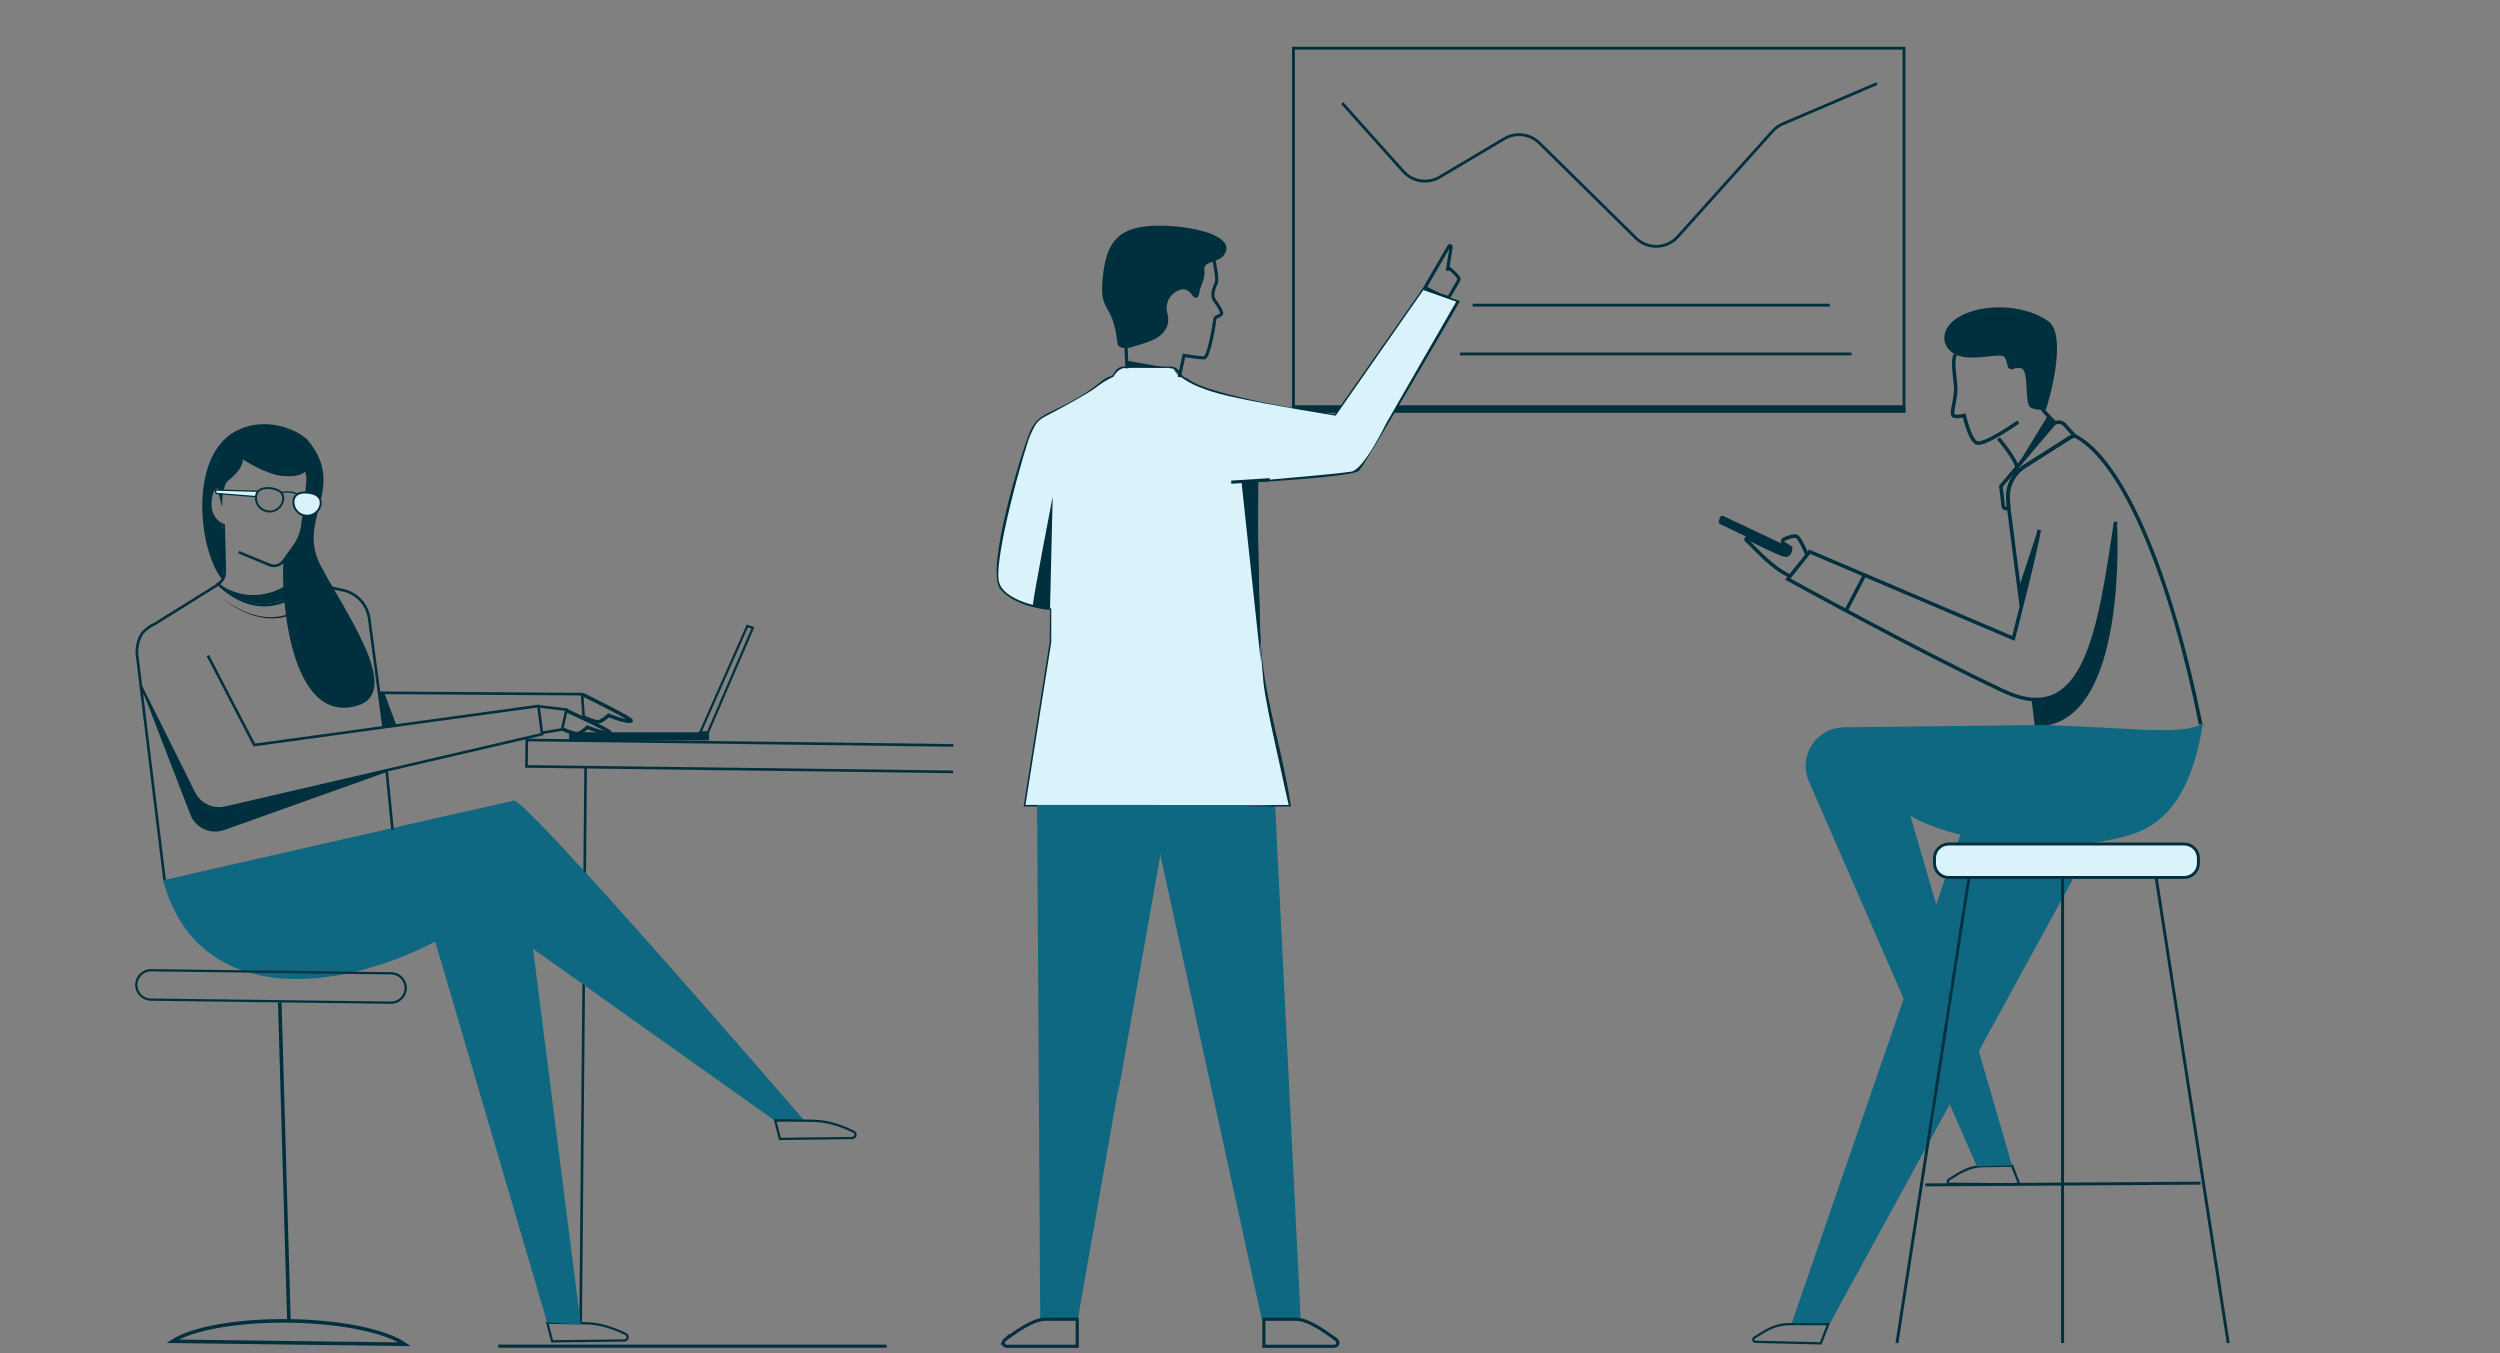
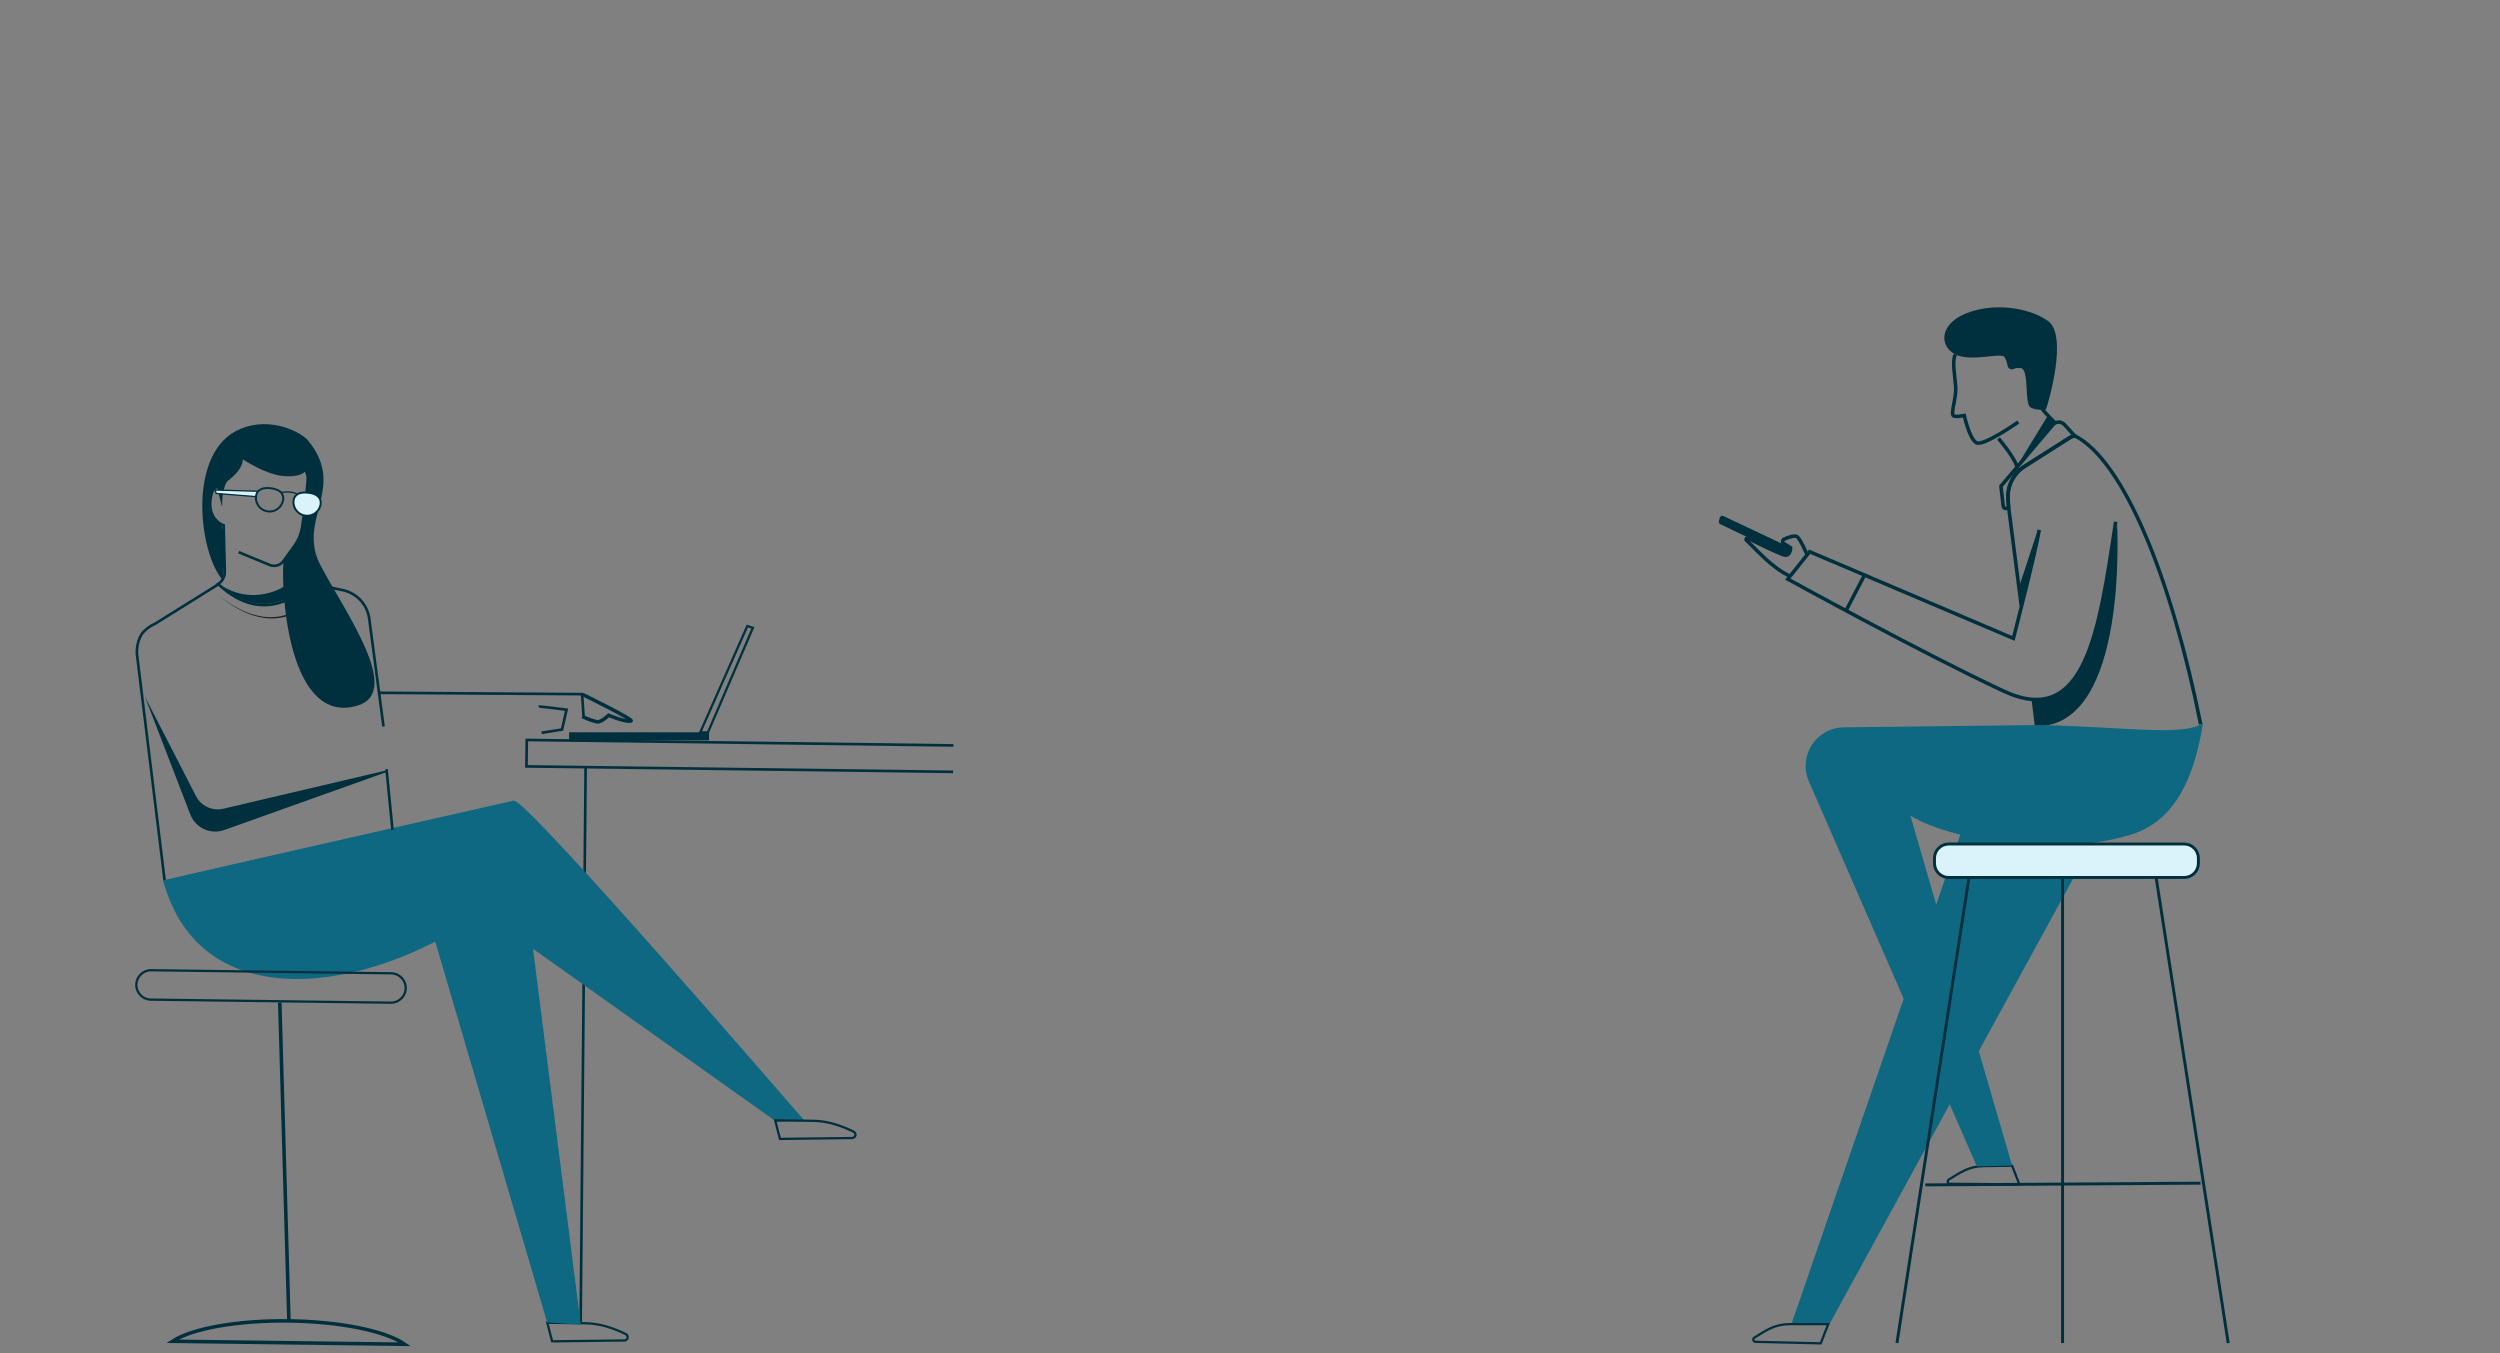
<svg xmlns="http://www.w3.org/2000/svg" width="726" height="393" viewBox="0 0 726 393" fill="none">
  <rect x="0" y="0" width="726" height="393" fill="#808080" stroke="none" />
  <g clip-path="url(#clip0_170_62)">
    <path d="M170.067 222.729L168.621 384.253" stroke="#002F3D" stroke-width="0.769" stroke-miterlimit="10" />
    <path d="M169.231 201.697C169.231 201.697 184.25 209.051 183.255 209.349C181.843 209.86 176.737 207.731 176.737 207.731C176.737 207.731 174.489 209.88 173.329 209.601C171.872 209.265 170.462 208.748 169.132 208.063" stroke="#002F3D" stroke-width="1.034" stroke-miterlimit="10" />
-     <path d="M164.563 206.378C164.563 206.378 178.116 212.512 177.122 212.81C175.709 213.321 170.604 211.186 170.604 211.186C170.604 211.186 168.356 213.334 167.196 213.056C165.738 212.719 164.328 212.202 162.998 211.517" stroke="#002F3D" stroke-width="1.034" stroke-miterlimit="10" />
    <path d="M205.905 212.658H165.266V214.985H205.905V212.658Z" fill="#002F3D" />
    <path d="M203.339 212.717L217.025 181.785L218.63 182.322L205.6 212.658L203.339 212.717Z" stroke="#002F3D" stroke-width="0.663" stroke-miterlimit="10" />
    <path d="M47.817 255.751L39.788 190.107C39.635 188.347 39.946 186.577 40.689 184.975C40.899 184.508 41.174 184.072 41.505 183.682C42.45 182.619 43.615 181.775 44.92 181.209L63.386 169.698" stroke="#002F3D" stroke-width="0.769" stroke-miterlimit="10" />
    <path d="M61.781 142.24C58.95 150.602 64.951 152.571 64.951 152.571L65.276 166.031C65.294 166.854 65.063 167.664 64.612 168.353C64.161 169.042 63.511 169.578 62.749 169.89" stroke="#002F3D" stroke-width="0.769" stroke-miterlimit="10" />
    <path d="M69.314 160.355L78.318 164.068C79.019 164.355 79.795 164.398 80.523 164.19C81.251 163.982 81.887 163.535 82.33 162.921L85.473 158.538C86.843 156.636 87.676 154.401 87.886 152.067V152.067C87.886 152.067 88.994 144.514 89.451 138.805" stroke="#002F3D" stroke-width="0.769" stroke-miterlimit="10" />
    <path d="M83.225 162.139C83.179 164.062 83.729 164.95 84.995 166.382C86.262 167.814 88.072 169.167 89.982 169.353" stroke="#002F3D" stroke-width="0.769" stroke-miterlimit="10" />
    <path d="M63.426 169.671C77.278 182.647 88.682 170.997 90.24 169.193" stroke="#002F3D" stroke-width="0.769" stroke-miterlimit="10" />
    <path d="M81.607 143.016C85.161 142.459 86.315 143.573 86.315 143.573" stroke="#002F3D" stroke-width="0.385" stroke-miterlimit="10" />
    <path d="M89.756 169.346C76.064 182.409 64.56 170.195 64.56 170.195C74.406 176.289 84.597 170.195 85.665 167.218L89.756 169.346Z" fill="#002F3D" />
    <path d="M91.646 173.955C89.731 175.812 87.496 177.308 85.048 178.371C82.577 179.391 79.89 179.781 77.231 179.505C74.603 179.184 72.057 178.376 69.725 177.124L68.001 176.169L66.356 175.075C65.803 174.718 65.272 174.328 64.765 173.908L63.213 172.695L64.792 173.875C65.308 174.282 65.846 174.661 66.403 175.009L68.06 176.063L69.804 176.978C72.131 178.172 74.662 178.916 77.264 179.173C79.858 179.391 82.465 178.958 84.849 177.913C87.211 176.83 89.357 175.327 91.182 173.477L91.646 173.955Z" fill="#231F20" />
    <path d="M276.873 216.47L152.979 214.886L152.88 222.564L276.781 224.149" stroke="#002F3D" stroke-width="0.769" stroke-miterlimit="10" />
    <path d="M47.38 255.704C58.075 253.085 149.207 232.497 149.207 232.497C152.814 231.794 233.502 325.326 233.502 325.326L225.546 325.811L140.129 265.12C107.148 288.473 58.287 296.059 47.38 255.704Z" fill="#0E6881" />
    <path d="M83.901 383.59C99.052 383.782 112.102 386.573 117.552 390.373L50.092 389.504C55.641 385.851 68.73 383.397 83.901 383.59Z" stroke="#002F3D" stroke-width="1.034" stroke-miterlimit="10" />
    <path d="M83.901 383.59L81.249 291.145" stroke="#002F3D" stroke-width="1.034" stroke-miterlimit="10" />
    <path d="M160.333 389.524L158.941 384.127L170.054 384.273C174.072 384.326 178.01 385.599 181.717 387.416C181.917 387.51 182.079 387.669 182.177 387.868C182.274 388.067 182.301 388.292 182.254 388.508C182.206 388.724 182.086 388.918 181.914 389.056C181.741 389.195 181.527 389.271 181.306 389.272L160.333 389.524Z" stroke="#002F3D" stroke-width="0.663" stroke-miterlimit="10" />
    <path d="M226.5 330.737L225.108 325.346L236.215 325.485C240.239 325.538 244.171 326.811 247.884 328.634C248.081 328.731 248.24 328.891 248.335 329.089C248.429 329.287 248.455 329.511 248.406 329.725C248.358 329.939 248.239 330.13 248.069 330.268C247.898 330.406 247.686 330.482 247.467 330.484L226.5 330.737Z" stroke="#002F3D" stroke-width="0.663" stroke-miterlimit="10" />
    <path d="M124.103 265.67L158.901 384.041L168.655 384.711L149.346 232.623L47.38 255.704L124.103 265.67Z" fill="#0E6881" />
    <path d="M43.803 290.29L113.493 291.178C115.851 291.208 117.787 289.322 117.817 286.965C117.847 284.609 115.96 282.675 113.601 282.644L43.912 281.757C41.554 281.726 39.618 283.612 39.588 285.969C39.558 288.325 41.445 290.26 43.803 290.29Z" stroke="#002F3D" stroke-width="0.663" stroke-miterlimit="10" />
    <path d="M89.756 169.346L99.517 171.375C101.492 171.785 103.292 172.796 104.67 174.269C106.048 175.742 106.937 177.605 107.215 179.603L111.372 210.986" stroke="#002F3D" stroke-width="0.769" stroke-miterlimit="10" />
-     <path d="M60.362 190.372L73.836 216.351L156.355 205.019L157.422 213.201L65.508 234.559C63.698 234.983 61.797 234.78 60.118 233.982C58.439 233.185 57.08 231.84 56.265 230.169L40.882 199.25" stroke="#002F3D" stroke-width="0.769" stroke-miterlimit="10" />
    <path d="M109.854 201.187L169.039 201.578L169.503 208.567" stroke="#002F3D" stroke-width="0.769" stroke-miterlimit="10" />
    <path d="M156.454 205.158C156.686 205.112 164.537 206.093 164.537 206.093L163.211 211.855L157.296 212.797" stroke="#002F3D" stroke-width="0.769" stroke-miterlimit="10" />
    <path d="M112.241 223.373L113.978 240.971" stroke="#002F3D" stroke-width="0.769" stroke-miterlimit="10" />
    <path d="M42.049 202.234L55.27 236.528C55.985 238.381 57.384 239.888 59.177 240.741C60.971 241.593 63.023 241.725 64.911 241.11L112.38 224.162L111.836 223.811L64.865 234.851C63.303 235.218 61.663 235.047 60.21 234.366C58.758 233.685 57.578 232.533 56.862 231.098L42.049 202.234Z" fill="#002F3D" />
-     <path d="M115.125 210.702L111.697 201.492L110.079 201.538L111.253 211.371L115.125 210.702Z" fill="#002F3D" />
    <path d="M88.536 136.975C89.199 138.302 89.252 141.06 88.967 143.977C88.682 146.895 87.449 154.427 86.6 156.655C85.751 158.883 82.33 162.921 82.33 162.921C81.534 172.403 83.961 210.987 103.933 204.873C116.916 200.895 100.339 177.9 93.145 164.32C85.95 150.741 100.909 141.955 89.451 127.898C87.807 125.909 79.081 120.671 69.752 124.583C54.302 131.008 57.611 160.242 64.613 168.378C64.613 168.378 65.183 167.012 65.103 159.095C65.024 151.178 64.082 152.723 61.788 149.766C59.494 146.809 61.198 142.93 63.114 141.716C65.031 140.503 70.408 137.247 70.527 133.401C70.527 133.401 77.098 137.798 82.217 138.242C87.336 138.686 88.536 136.975 88.536 136.975Z" fill="#002F3D" />
    <path d="M62.922 141.232C63.306 142.479 64.029 145.403 64.381 146.862C64.381 146.883 64.389 146.903 64.404 146.918C64.419 146.933 64.439 146.941 64.46 146.941C64.481 146.941 64.501 146.933 64.516 146.918C64.531 146.903 64.54 146.883 64.54 146.862C64.48 145.038 64.606 140.861 66.728 138.839C69.48 136.186 63.214 137.917 63.214 137.917L62.922 141.232Z" fill="#002F3D" />
    <path d="M89.511 143.076C91.699 143.334 93.376 144.269 93.118 146.457C92.992 147.209 92.652 147.909 92.139 148.473C91.626 149.037 90.963 149.442 90.226 149.64C89.49 149.838 88.712 149.82 87.986 149.588C87.26 149.357 86.615 148.921 86.129 148.334C85.477 147.547 85.15 146.542 85.214 145.522C85.479 143.334 87.336 142.817 89.511 143.076Z" fill="#DAF3FB" stroke="#002F3D" stroke-width="0.577" stroke-miterlimit="10" />
    <path d="M74.313 144.229L62.783 143.294L62.464 142.3L74.857 142.658" fill="#DAF3FB" />
    <path d="M74.313 144.229L62.783 143.294L62.464 142.3L74.857 142.658" stroke="#002F3D" stroke-width="0.385" stroke-miterlimit="10" />
    <path d="M78.617 141.783C80.798 142.041 82.482 142.983 82.224 145.171C82.068 146.191 81.522 147.111 80.701 147.736C79.88 148.361 78.848 148.642 77.823 148.521C76.799 148.4 75.861 147.885 75.209 147.085C74.556 146.286 74.24 145.264 74.327 144.236C74.585 142.041 76.428 141.524 78.617 141.783Z" stroke="#002F3D" stroke-width="0.577" stroke-miterlimit="10" />
  </g>
  <g clip-path="url(#clip1_170_62)">
    <path d="M552.917 14H375.617V118.109H552.917V14Z" stroke="#002F3D" stroke-width="0.821" stroke-miterlimit="10" />
    <path d="M257.456 390.921H144.718" stroke="#002F3D" stroke-width="0.916" stroke-miterlimit="10" />
    <path d="M301.178 233.747L302.079 383.086H313.014L336.824 247.182L333.795 233.747H301.178Z" fill="#0E6881" />
    <path d="M333.795 233.747L366.412 383.086H377.72L370.295 233.747H335.519" fill="#0E6881" />
    <path d="M387.846 120.76L413.42 84.214L423.298 87.693C423.298 87.693 396.117 134.56 394.37 136.3C392.622 138.04 364.968 139.562 364.968 139.562C364.968 139.562 364.541 159.163 365.558 184.604C366.257 201.883 371.678 216.32 374.365 233.739H297.8L305.287 186.46L305.706 144.19" stroke="#002F3D" stroke-width="0.916" stroke-miterlimit="10" />
    <path d="M291.727 389.143C294.748 386.938 299.827 383.109 303.601 383.109H312.827V390.968H292.403C292.187 390.973 291.976 390.911 291.797 390.79C291.619 390.668 291.483 390.495 291.409 390.292C291.343 390.088 291.343 389.868 291.409 389.663C291.46 389.456 291.574 389.269 291.735 389.127L291.727 389.143Z" stroke="#002F3D" stroke-width="0.916" stroke-miterlimit="10" />
    <path d="M388.157 389.143C385.144 386.938 380.057 383.109 376.291 383.109H367.026V390.968H387.466C387.68 390.97 387.889 390.905 388.064 390.782C388.242 390.662 388.378 390.49 388.453 390.29C388.528 390.089 388.539 389.87 388.483 389.663C388.432 389.455 388.318 389.268 388.157 389.127V389.143Z" stroke="#002F3D" stroke-width="0.916" stroke-miterlimit="10" />
    <path d="M420.673 77.768C420.673 77.768 424.02 80.447 423.686 81.216C423.352 81.985 420.673 86.435 420.673 86.435L413.42 84.206L420.774 71.493C420.809 71.423 420.871 71.37 420.945 71.346C421.018 71.319 421.097 71.319 421.17 71.346C421.249 71.368 421.318 71.418 421.364 71.486C421.404 71.551 421.426 71.626 421.426 71.703L420.3 78.615" stroke="#002F3D" stroke-width="0.916" stroke-miterlimit="10" />
    <path d="M320.671 110.603C321.962 109.794 323.458 109.376 324.981 109.399H340.723C342.318 109.373 343.883 109.84 345.203 110.735" stroke="#002F3D" stroke-width="0.916" stroke-miterlimit="10" />
    <path d="M323.086 109.717L324.507 107.721C324.742 107.443 325.04 107.224 325.377 107.085C325.712 106.939 326.076 106.873 326.441 106.891H339.868C340.227 106.875 340.585 106.938 340.917 107.077C341.248 107.216 341.545 107.425 341.787 107.69L343.394 109.842" stroke="#002F3D" stroke-width="0.916" stroke-miterlimit="10" />
    <path d="M345.204 110.734C349.584 114.167 372.617 119.005 387.846 120.752" stroke="#002F3D" stroke-width="0.916" stroke-miterlimit="10" />
    <path d="M553.385 118.256H375.354V119.887H553.385V118.256Z" fill="#002F3D" />
-     <path d="M304.953 176.675C304.953 176.675 295.525 176.077 290.974 170.959C286.423 165.841 297.335 130.258 299.672 125.233C300.156 124.137 300.835 123.137 301.676 122.282C304.534 119.572 311.934 117.972 320.702 110.633" stroke="#002F3D" stroke-width="0.916" stroke-miterlimit="10" />
    <path d="M333.795 233.747L324.593 318.054L337.15 247.345L333.795 233.747Z" fill="#0E6881" />
    <path d="M301.248 238.803C302.398 238.803 370.295 233.739 370.295 233.739H301.178L301.248 238.803Z" fill="#0E6881" />
    <path d="M297.8 233.747L305.287 186.468V176.675C305.287 176.675 292.426 175.37 290.229 169.398C288.031 163.426 297.909 128.961 299.206 126.352C300.503 123.742 300.713 122.36 303.866 120.753C307.019 119.145 315.81 114.431 318.504 112.358C320.005 111.194 321.63 110.202 323.35 109.399C323.35 109.399 324.577 107.069 326.457 106.89C328.336 106.712 339.752 106.642 340.544 106.96C341.336 107.279 342.874 109.639 343.41 109.834C343.946 110.028 346.516 112.715 357.583 115.192C368.649 117.669 387.87 120.706 387.87 120.706L413.357 84.206L422.894 87.569L402.532 122.981C402.532 122.981 396.102 136.323 392.436 136.96C388.771 137.597 363.702 139.717 363.702 139.717L365.108 174.415C365.108 174.415 366.133 190.366 366.894 198.055C367.655 205.743 374.24 233.778 374.24 233.778L297.8 233.747Z" fill="#DAF3FB" />
    <path d="M299.928 175.806C300.293 172.07 305.706 144.183 305.706 144.183L304.93 176.668C304.93 176.668 299.843 176.784 299.928 175.806Z" fill="#002F3D" />
    <path d="M357.551 140.02C357.862 140.02 368.75 139.313 368.75 139.313" stroke="#002F3D" stroke-width="0.916" stroke-miterlimit="10" />
    <path d="M328.204 100.919C326.837 101.299 324.67 101.128 324.531 99.777C323.218 87.833 319.506 90.823 320.104 82.257C320.811 72.161 323.389 66.974 332.133 65.809C340.878 64.644 357.916 67.261 356.021 72.969C354.81 76.642 349.49 75.493 349.762 78.219C350.034 80.945 348.784 82.878 348.496 83.919C348.395 84.323 348.24 85.068 348.1 85.829C348.046 85.985 347.952 86.124 347.828 86.233C347.702 86.341 347.549 86.413 347.386 86.443C347.224 86.466 347.059 86.45 346.904 86.396C346.752 86.335 346.619 86.236 346.516 86.109C345.739 84.905 344.543 83.717 343.146 84.059C342.403 84.222 341.703 84.537 341.088 84.983C340.46 85.429 339.931 86 339.534 86.66C339.149 87.317 338.905 88.047 338.82 88.804C338.727 89.558 338.796 90.323 339.022 91.048C340.008 94.683 337.888 97.54 334.222 98.962C332.242 99.746 329.912 100.445 328.204 100.919Z" fill="#002F3D" />
    <path d="M342.439 109.507L343.829 103.225C343.829 103.225 348.248 103.932 349.661 103.932C351.075 103.932 352.675 93.89 352.768 92.85C352.861 91.809 353.925 92.026 354.686 91.257C355.144 90.792 353.645 88.446 352.729 87.258C351.812 86.07 352.325 83.895 353.086 82.443C353.847 80.991 352.698 77.349 352.115 72.643" stroke="#002F3D" stroke-width="0.916" stroke-miterlimit="10" />
    <path d="M327.272 106.96L326.946 99.614" stroke="#002F3D" stroke-width="0.916" stroke-miterlimit="10" />
    <path d="M360.541 140.02L366.125 192.106L364.937 139.539L360.541 140.02Z" fill="#002F3D" />
    <path d="M414.289 83.22L423.29 87.677L413.42 84.198L414.289 83.22Z" fill="#002F3D" />
    <path d="M326.954 104.716L340.738 107.115L342.47 109.507C342.47 109.507 341.546 106.844 339.899 106.883C338.253 106.921 327.132 106.688 327.132 106.688L326.954 104.716Z" fill="#002F3D" />
    <path d="M389.777 29.954L407.52 49.78C408.822 51.24 410.592 52.201 412.526 52.498C414.46 52.795 416.437 52.408 418.117 51.406L436.817 40.298C438.419 39.342 440.294 38.945 442.146 39.17C443.999 39.394 445.724 40.228 447.051 41.54L475.028 69.101C475.839 69.905 476.805 70.535 477.867 70.954C478.93 71.373 480.066 71.571 481.208 71.536C482.349 71.502 483.472 71.236 484.507 70.754C485.542 70.272 486.469 69.584 487.23 68.733L514.791 38.057C515.613 37.148 516.624 36.43 517.753 35.952L545.056 24.276" stroke="#002F3D" stroke-width="0.821" stroke-miterlimit="10" />
    <path d="M427.635 88.617H531.375" stroke="#002F3D" stroke-width="0.821" stroke-miterlimit="10" />
    <path d="M423.999 102.787H537.7" stroke="#002F3D" stroke-width="0.821" stroke-miterlimit="10" />
  </g>
  <path d="M580.118 210.946L520.231 384.512H531.281L622.118 218.452L580.118 210.946Z" fill="#0E6881" />
  <path d="M528.737 390.109L530.929 384.524H519.833C515.395 384.524 512.93 386.3 509.519 388.413C509.382 388.482 509.274 388.596 509.212 388.736C509.15 388.876 509.138 389.033 509.179 389.18C509.22 389.327 509.31 389.456 509.435 389.545C509.559 389.633 509.711 389.676 509.863 389.665L528.737 390.109Z" stroke="#002F3D" stroke-width="0.662" stroke-miterlimit="10" />
  <path d="M586.424 343.949L584.317 338.523L576.302 338.629C571.863 338.629 569.399 340.405 565.987 342.511C565.85 342.581 565.741 342.695 565.679 342.836C565.617 342.976 565.606 343.134 565.647 343.282C565.689 343.43 565.78 343.559 565.906 343.647C566.032 343.735 566.185 343.776 566.338 343.764L586.424 343.949Z" stroke="#002F3D" stroke-width="0.662" stroke-miterlimit="10" />
  <path d="M592.175 153.856C591.386 159.42 584.689 185.389 584.689 185.389L525.524 160.215L519.171 168.165C519.171 168.165 558.058 189.589 581.86 200.698C605.662 211.808 609.644 183.242 614.394 151.517" stroke="#002F3D" stroke-width="1.033" stroke-miterlimit="10" />
  <path d="M581.072 141.188L581.734 146.992C581.753 147.126 581.805 147.254 581.886 147.363C581.966 147.47 582.074 147.555 582.198 147.608C582.323 147.661 582.46 147.681 582.595 147.667C582.729 147.652 582.857 147.601 582.966 147.522L583.311 147.25L583.152 145.037C583.009 143.157 583.38 141.273 584.224 139.587C585.069 137.901 586.356 136.476 587.948 135.465L600.932 127.21C601.405 126.92 601.915 126.697 602.449 126.548L599.508 123.295C599.288 123.062 599.022 122.877 598.727 122.752C598.431 122.628 598.113 122.567 597.792 122.573C597.472 122.587 597.159 122.665 596.871 122.805C596.582 122.948 596.327 123.151 596.123 123.401L581.072 141.188Z" stroke="#002F3D" stroke-width="1.033" stroke-miterlimit="10" />
  <path d="M602.423 126.496C601.889 126.645 601.378 126.868 600.906 127.158L587.921 135.412C586.33 136.424 585.043 137.849 584.198 139.535C583.353 141.221 582.982 143.105 583.125 144.985L583.284 147.198" stroke="#002F3D" stroke-width="1.033" stroke-miterlimit="10" />
  <path d="M590.439 202.797L591.439 210.893" stroke="#002F3D" stroke-width="1.033" stroke-miterlimit="10" />
  <path d="M583.297 147.237L586.981 175.889" stroke="#002F3D" stroke-width="1.033" stroke-miterlimit="10" />
  <path d="M639.07 210.33C630.756 168.688 616.924 133.769 602.423 126.496" stroke="#002F3D" stroke-width="1.033" stroke-miterlimit="10" />
  <path d="M586.106 122.541C586.106 122.541 575.944 129.735 573.91 128.556C571.877 127.377 570.426 120.659 570.426 120.659C569.313 120.818 568.438 121.103 567.345 120.792C566.319 120.269 568.134 115.724 567.942 112.465C567.749 109.205 566.802 104.913 567.836 102.925" stroke="#002F3D" stroke-width="1.033" stroke-miterlimit="10" />
  <path d="M596.944 122.911C594.81 120.929 592.891 118.726 591.22 116.339" stroke="#002F3D" stroke-width="1.033" stroke-miterlimit="10" />
  <path d="M580.356 127.33C580.356 127.33 585.914 133.829 585.874 136.34" stroke="#002F3D" stroke-width="1.033" stroke-miterlimit="10" />
  <path d="M541.45 167.024L536.077 177.339" stroke="#002F3D" stroke-width="1.033" stroke-miterlimit="10" />
  <path d="M524.729 161.003C524.729 161.003 523 156.817 521.953 155.909C521.291 155.326 519.37 155.995 518.098 156.571C517.981 156.623 517.881 156.705 517.807 156.808C517.734 156.912 517.69 157.034 517.68 157.161C517.668 157.289 517.693 157.418 517.753 157.532C517.809 157.647 517.896 157.744 518.005 157.81L519.992 159.089C519.992 159.089 520.045 161.156 518.548 161.235C517.515 161.235 511.049 158.055 507.551 156.253C507.472 156.224 507.385 156.224 507.306 156.253C507.223 156.278 507.151 156.329 507.101 156.399C507.054 156.47 507.033 156.554 507.041 156.638C507.046 156.722 507.081 156.802 507.141 156.863C510.605 160.102 514.428 164.813 519.973 167.396" stroke="#002F3D" stroke-width="1.033" stroke-miterlimit="10" />
  <path d="M519.986 159.076L500.443 149.847C500.351 149.806 500.252 149.784 500.151 149.781C500.054 149.782 499.957 149.802 499.867 149.841C499.776 149.878 499.694 149.934 499.628 150.006C499.561 150.079 499.512 150.165 499.482 150.258L499.171 151.199C499.098 151.391 499.098 151.603 499.171 151.795C499.249 151.985 499.396 152.139 499.582 152.226L518.76 161.427L519.986 159.076Z" fill="#002F3D" />
  <path d="M614.791 152.086C614.791 152.086 618.242 211.046 591.439 210.887L590.869 203.123C590.869 203.123 599.819 203.785 604.615 194.199C609.412 184.613 614.791 152.086 614.791 152.086Z" fill="#002F3D" />
  <path d="M591.83 153.815L586.311 170.516L586.974 175.584L590.472 161.984L591.83 153.815Z" fill="#002F3D" />
  <path d="M594.698 120.699L585.887 135.088L596.792 122.779L594.698 120.699Z" fill="#002F3D" />
  <path d="M594.155 118.87C594.731 117.346 600.667 97.419 594.745 93.219C588.822 89.019 578.315 87.873 570.677 91.119C563.039 94.365 563.278 100.593 567.835 102.924C572.393 105.256 581.184 102.196 582.138 103.726C582.563 104.499 582.854 105.339 582.999 106.21C583.033 106.398 583.108 106.575 583.22 106.729C583.331 106.883 583.476 107.01 583.643 107.101C583.811 107.191 583.997 107.243 584.187 107.251C584.377 107.26 584.566 107.226 584.741 107.151C585.443 106.823 586.236 106.749 586.987 106.939C589.279 107.515 587.868 117.101 589.591 118.247C591.313 119.393 594.155 118.87 594.155 118.87Z" fill="#002F3D" />
  <path d="M568.419 242.181C582.377 245.792 602.409 247.342 618.613 242.453C632.022 238.399 637.268 225.315 639.752 209.992C634.122 213.907 617.626 211.092 592.121 210.549L535.421 211.211C533.607 211.232 531.825 211.693 530.229 212.556C528.632 213.418 527.269 214.654 526.256 216.16C525.243 217.665 524.612 219.394 524.415 221.198C524.218 223.001 524.462 224.826 525.126 226.514L574.063 338.689L584.318 338.51L554.765 236.829C557.746 238.756 562.542 240.644 568.419 242.168C582.377 245.778 602.409 247.329 618.613 242.44" fill="#0E6881" />
  <path d="M565.894 245.103H634.294C636.569 245.103 638.414 246.947 638.414 249.223V250.7C638.414 252.976 636.569 254.821 634.294 254.821H565.894C563.619 254.821 561.774 252.976 561.774 250.7V249.223C561.774 246.947 563.619 245.103 565.894 245.103Z" fill="#DAF3FB" stroke="#002F3D" stroke-width="0.855" stroke-miterlimit="10" />
  <path d="M626.165 254.967L647.073 390.023" stroke="#002F3D" stroke-width="0.855" stroke-miterlimit="10" />
  <path d="M571.771 254.967L550.87 390.023" stroke="#002F3D" stroke-width="0.855" stroke-miterlimit="10" />
  <path d="M598.971 255.185V390.023" stroke="#002F3D" stroke-width="0.855" stroke-miterlimit="10" />
  <path d="M639.03 343.591L559.111 344.095" stroke="#002F3D" stroke-width="0.855" stroke-miterlimit="10" />
  <defs>
    <clipPath id="clip0_170_62">
      <rect width="595.626" height="373.91" fill="white" transform="translate(8 17)" />
    </clipPath>
    <clipPath id="clip1_170_62">
-       <rect width="667.42" height="391.426" fill="white" />
-     </clipPath>
+       </clipPath>
  </defs>
</svg>